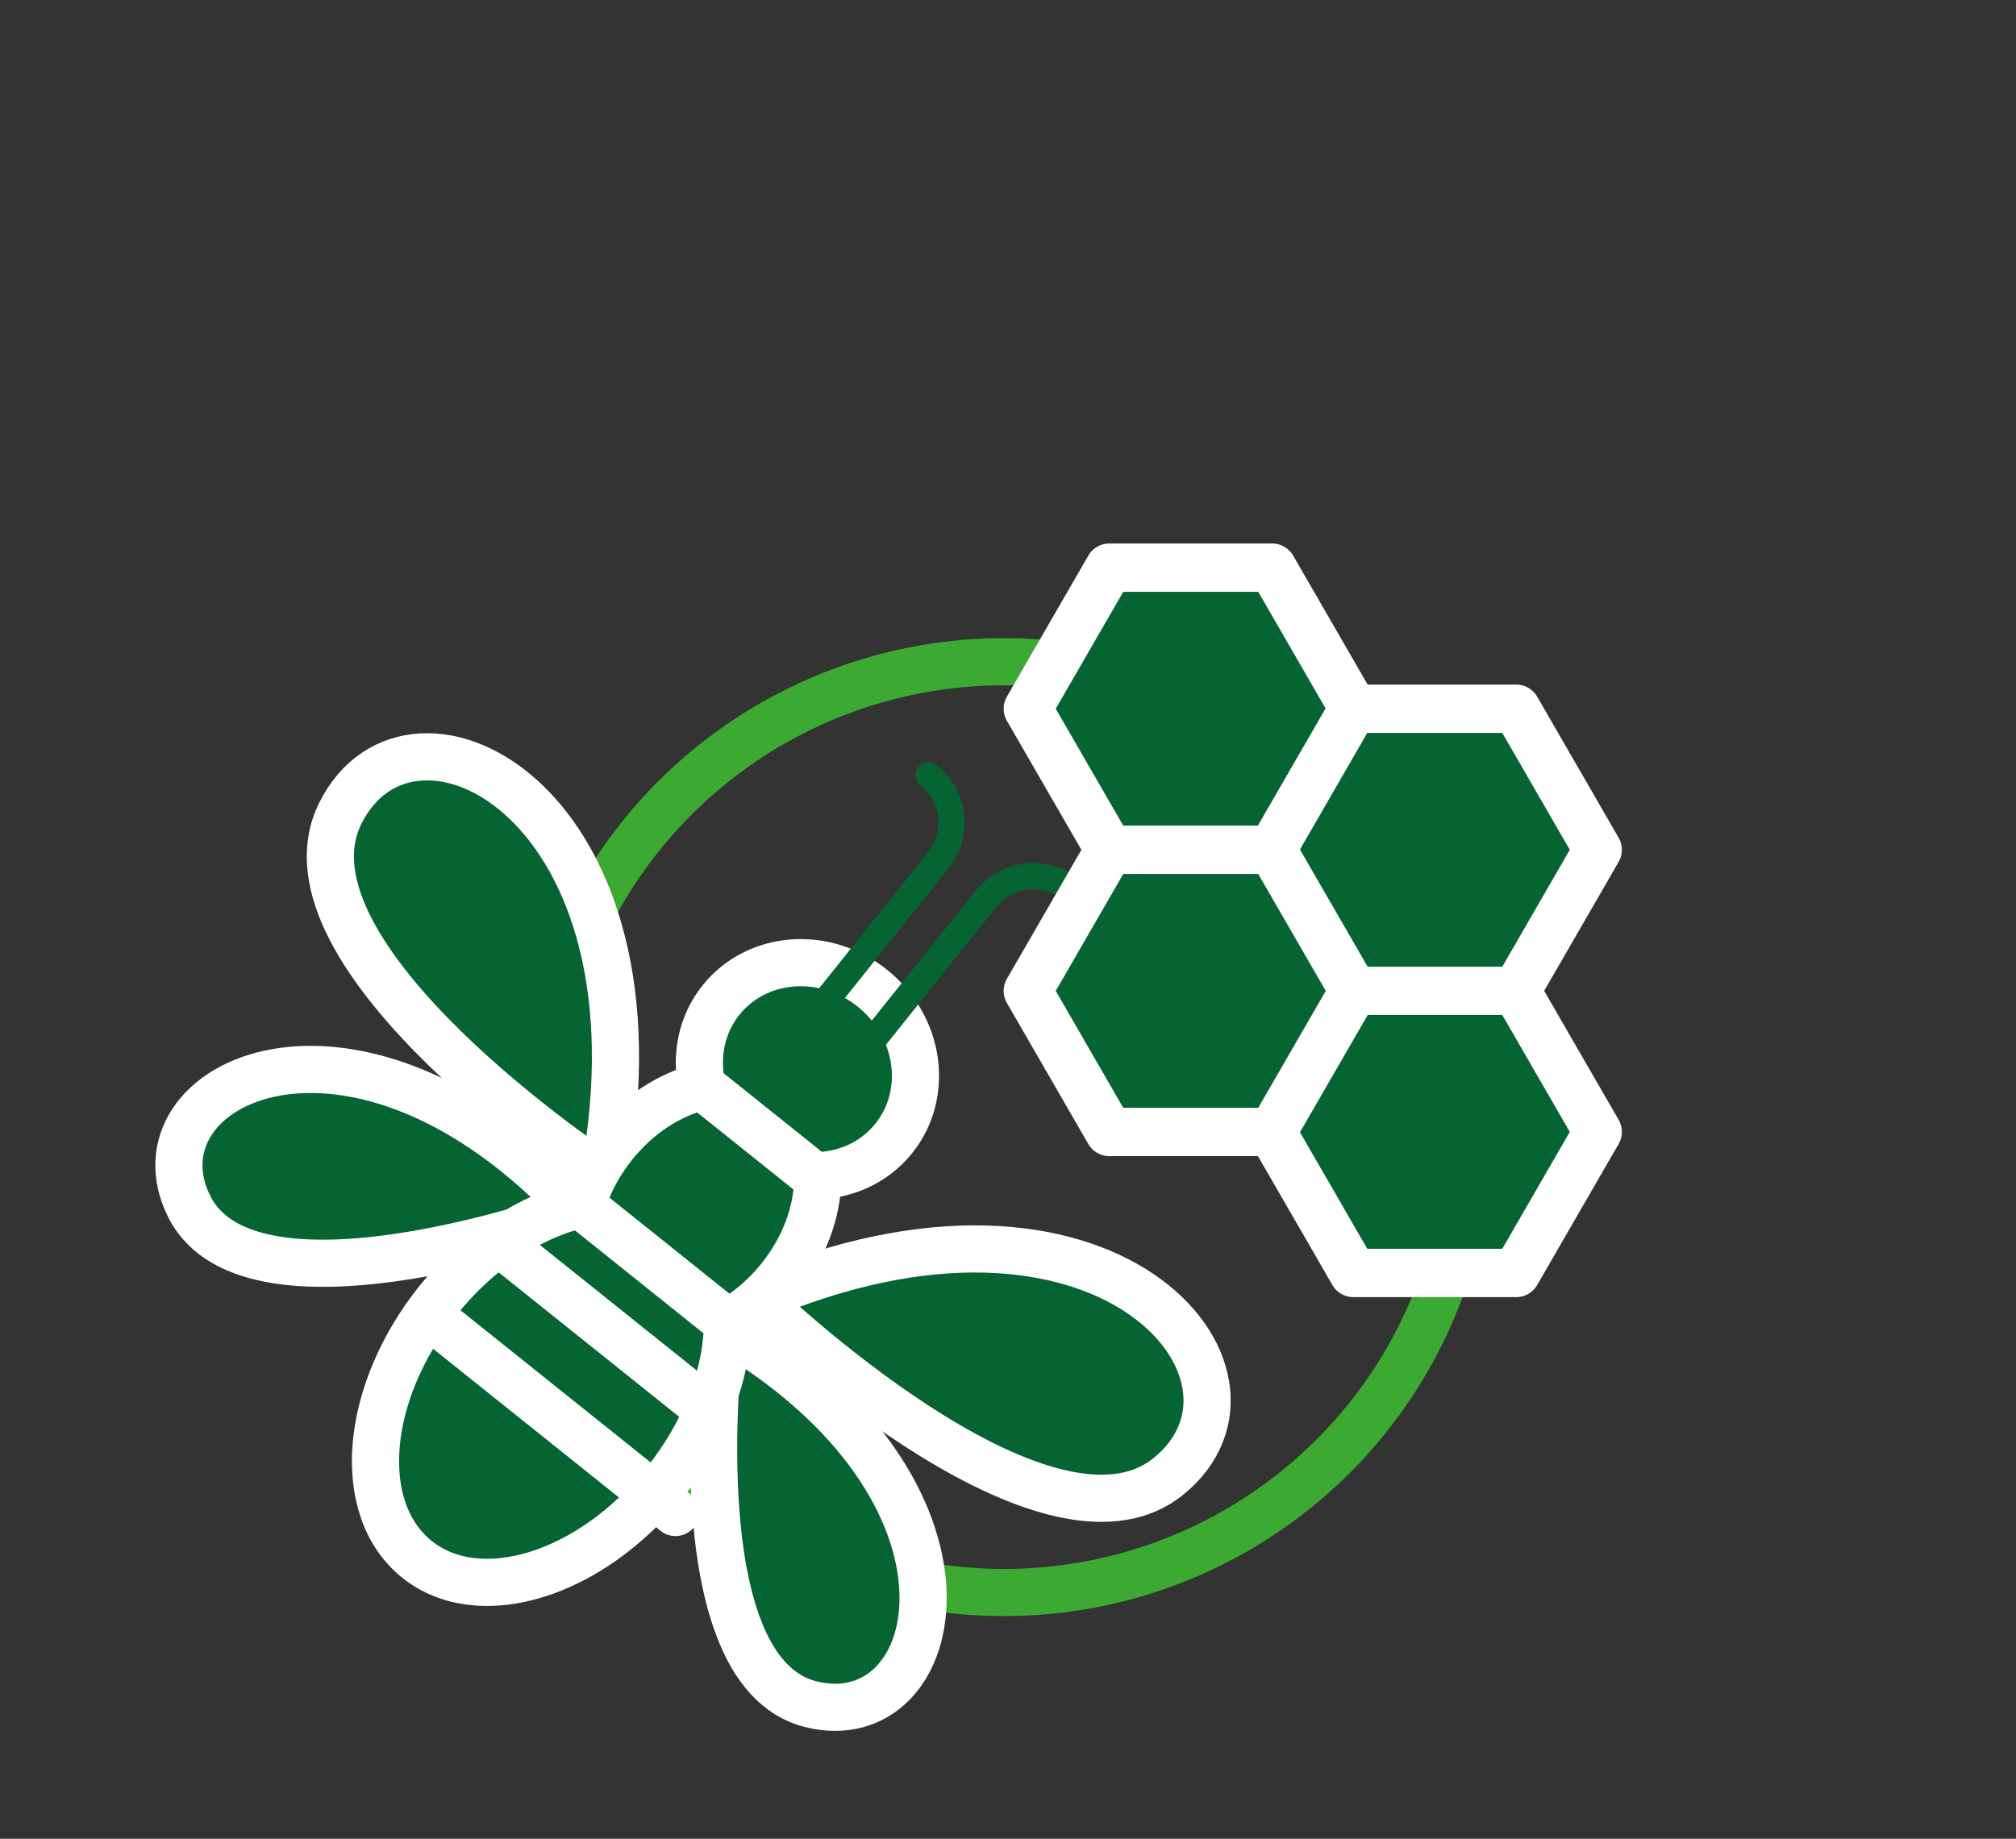
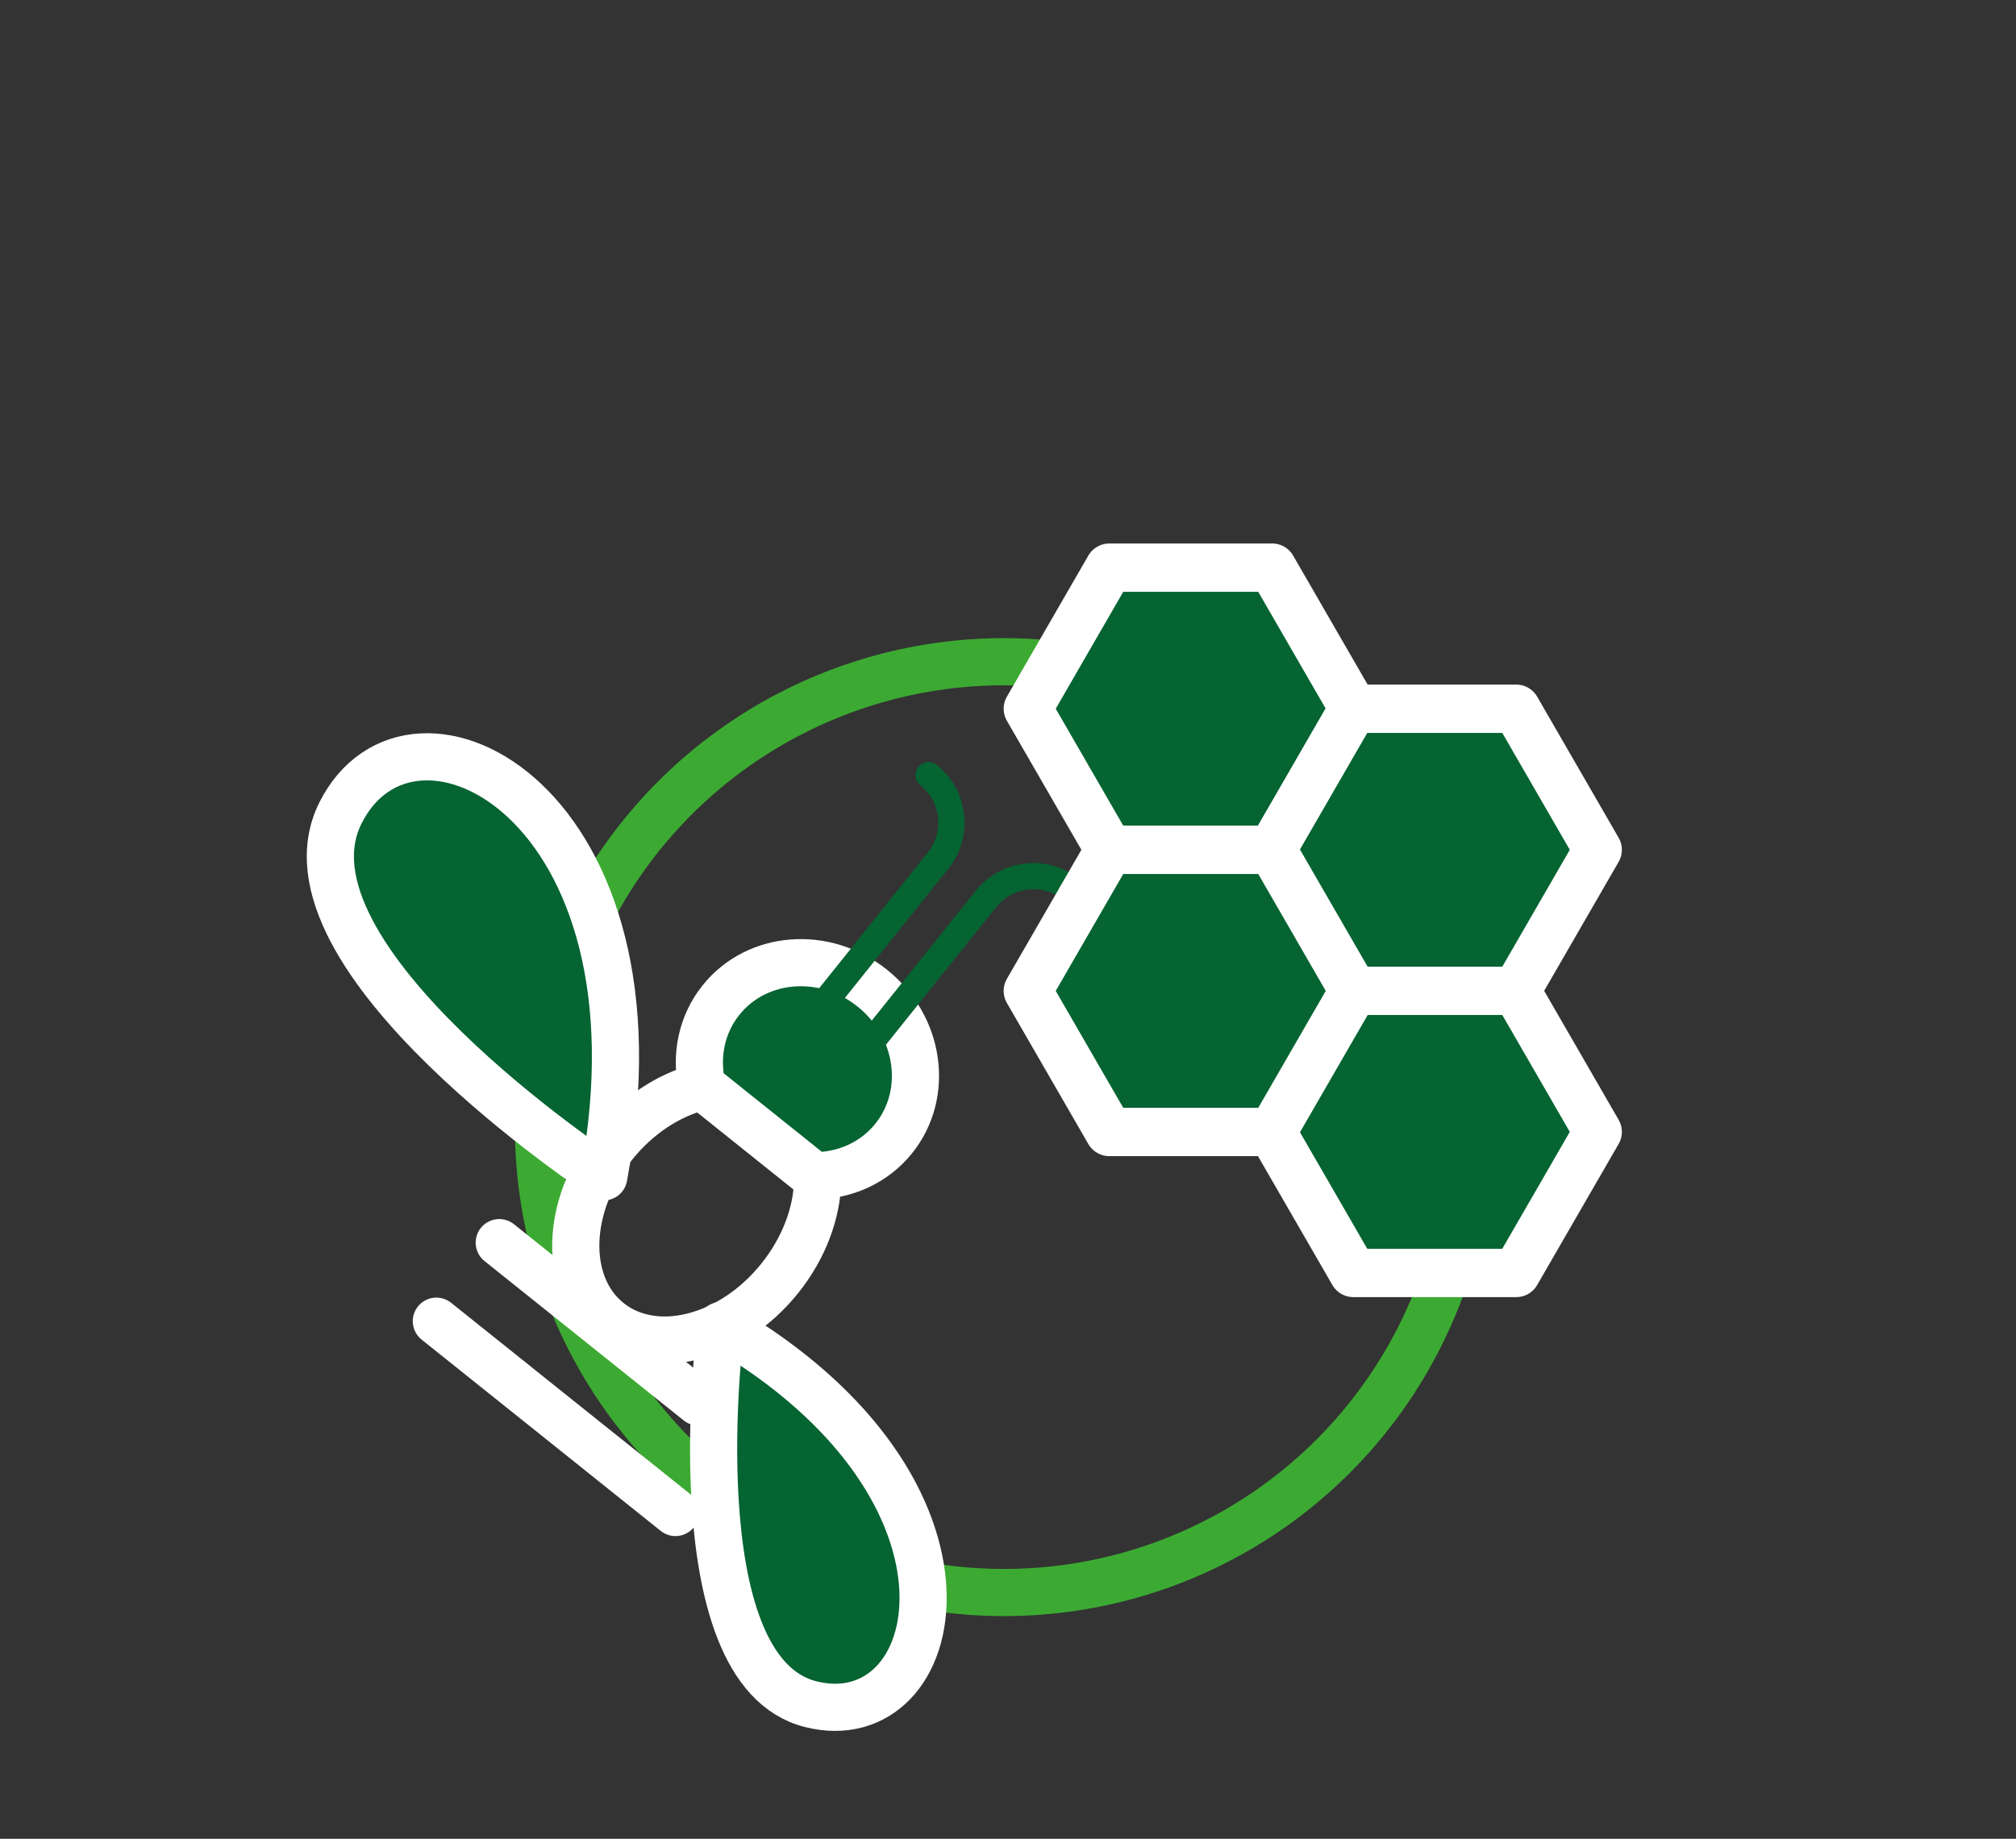
<svg xmlns="http://www.w3.org/2000/svg" width="100%" height="100%" viewBox="0 0 171 156" version="1.1" xml:space="preserve" style="fill-rule:evenodd;clip-rule:evenodd;stroke-miterlimit:10;">
  <rect x="0" y="0" width="171" height="156" fill="#333333" stroke="none" />
  <g transform="matrix(1,0,0,1,-150.101,-1011.96)">
    <g transform="matrix(1.253,0,0,1.108,-39.569,91.008)">
-       <rect x="151.423" y="831.466" width="135.976" height="135.976" style="fill:none;" />
-     </g>
+       </g>
    <g transform="matrix(0,1,1,0,235.262,1068.1)">
      <ellipse cx="39.485" cy="0" rx="39.484" ry="39.485" style="fill:none;stroke:#3caa32;stroke-width:4px;" />
    </g>
    <g transform="matrix(1,0,0,1,201.313,1068.79)">
-       <path d="M0,43.011C0,43.011 -28.404,24.323 -22.342,12.16C-16.28,0 5.919,11.289 0,43.011Z" style="fill:#056432;fill-rule:nonzero;stroke:#fff;stroke-width:4px;stroke-linecap:round;stroke-linejoin:round;" />
+       <path d="M0,43.011C0,43.011 -28.404,24.323 -22.342,12.16C-16.28,0 5.919,11.289 0,43.011" style="fill:#056432;fill-rule:nonzero;stroke:#fff;stroke-width:4px;stroke-linecap:round;stroke-linejoin:round;" />
    </g>
    <g transform="matrix(1,0,0,1,199.174,1104.36)">
-       <path d="M0,10.399C0,10.399 -27.673,20.503 -33.001,10.003C-38.33,-0.497 -19.008,-10.104 0,10.399Z" style="fill:#056432;fill-rule:nonzero;stroke:#fff;stroke-width:4px;stroke-linecap:round;stroke-linejoin:round;" />
-     </g>
+       </g>
    <g transform="matrix(1,0,0,1,214.235,1133.06)">
-       <path d="M0,-10.91C0,-10.91 24.45,12.717 34.99,4.141C45.532,-4.434 29.659,-23.627 0,-10.91Z" style="fill:#056432;fill-rule:nonzero;stroke:#fff;stroke-width:4px;stroke-linecap:round;stroke-linejoin:round;" />
-     </g>
+       </g>
    <g transform="matrix(1,0,0,1,211.24,1159.44)">
      <path d="M0,-35.019C0,-35.019 -3.804,-5.805 7.606,-2.903C19.017,0 24.166,-20.956 0,-35.019Z" style="fill:#056432;fill-rule:nonzero;stroke:#fff;stroke-width:4px;stroke-linecap:round;stroke-linejoin:round;" />
    </g>
    <g transform="matrix(0.625,-0.781,-0.781,-0.625,218.012,1112.78)">
-       <path d="M-7.049,-3.387C-13.636,-3.386 -18.974,0.656 -18.974,5.644C-18.974,10.63 -13.635,14.673 -7.049,14.673C-0.463,14.673 4.876,10.63 4.875,5.643C4.875,0.656 -0.463,-3.386 -7.049,-3.387" style="fill:#056432;fill-rule:nonzero;" />
-     </g>
+       </g>
    <g transform="matrix(0.625,-0.781,-0.781,-0.625,218.012,1112.78)">
      <ellipse cx="-7.049" cy="5.643" rx="11.925" ry="9.03" style="fill:none;stroke:#fff;stroke-width:4px;stroke-linecap:round;stroke-linejoin:round;" />
    </g>
    <g transform="matrix(1,0,0,1,211.81,1138.52)">
-       <path d="M0,-14.373L-12.482,-24.366C-16.648,-23.411 -21.077,-20.575 -24.557,-16.229C-30.86,-8.355 -31.658,1.479 -26.34,5.735C-21.022,9.993 -11.602,7.064 -5.298,-0.81C-1.818,-5.157 -0.021,-10.099 0,-14.373Z" style="fill:#056432;fill-rule:nonzero;stroke:#fff;stroke-width:4px;stroke-linecap:round;stroke-linejoin:round;" />
-     </g>
+       </g>
    <g transform="matrix(1,0,0,1,209.645,1100.16)">
      <path d="M0,3.945L9.5,11.549C12.087,11.55 14.59,10.475 16.269,8.379C19.31,4.581 18.494,-1.123 14.447,-4.365C10.401,-7.605 4.654,-7.153 1.613,-3.355C-0.065,-1.258 -0.566,1.422 0,3.945Z" style="fill:#056432;fill-rule:nonzero;stroke:#fff;stroke-width:4px;stroke-linecap:round;stroke-linejoin:round;" />
    </g>
    <g transform="matrix(0.781,0.625,0.625,-0.781,198.527,1113.59)">
      <path d="M-2.373,-6.76L19.259,-6.76" style="fill:none;fill-rule:nonzero;stroke:#fff;stroke-width:4px;stroke-linecap:round;stroke-linejoin:round;" />
    </g>
    <g transform="matrix(0.781,0.625,0.625,-0.781,194.41,1119.49)">
      <path d="M-2.848,-8.116L23.122,-8.116" style="fill:none;fill-rule:nonzero;stroke:#fff;stroke-width:4px;stroke-linecap:round;stroke-linejoin:round;" />
    </g>
    <g transform="matrix(1,0,0,1,228.871,1099.64)">
      <path d="M0,-21.911C2.223,-20.132 2.582,-16.889 0.801,-14.666L-10.939,0" style="fill:none;fill-rule:nonzero;stroke:#056432;stroke-width:2.22px;stroke-linecap:round;stroke-linejoin:round;" />
    </g>
    <g transform="matrix(1,0,0,1,240.978,1101.11)">
      <path d="M0,-13.689C-2.223,-15.468 -5.466,-15.109 -7.246,-12.886L-18.987,1.779" style="fill:none;fill-rule:nonzero;stroke:#056432;stroke-width:2.22px;stroke-linecap:round;stroke-linejoin:round;" />
    </g>
    <g transform="matrix(1,0,0,1,244.192,1060.12)">
      <path d="M0,23.936L-6.909,11.968L0,0L13.819,0L20.729,11.968L13.819,23.936L0,23.936Z" style="fill:#056432;fill-rule:nonzero;stroke:#fff;stroke-width:4.1px;stroke-linecap:round;stroke-linejoin:round;" />
    </g>
    <g transform="matrix(1,0,0,1,264.891,1072.09)">
      <path d="M0,23.936L-6.909,11.968L0,0L13.819,0L20.729,11.968L13.819,23.936L0,23.936Z" style="fill:#056432;fill-rule:nonzero;stroke:#fff;stroke-width:4.1px;stroke-linecap:round;stroke-linejoin:round;" />
    </g>
    <g transform="matrix(1,0,0,1,264.891,1096.02)">
      <path d="M0,23.936L-6.909,11.968L0,0L13.819,0L20.729,11.968L13.819,23.936L0,23.936Z" style="fill:#056432;fill-rule:nonzero;stroke:#fff;stroke-width:4.1px;stroke-linecap:round;stroke-linejoin:round;" />
    </g>
    <g transform="matrix(1,0,0,1,244.192,1084.06)">
      <path d="M0,23.936L-6.909,11.968L0,0L13.819,0L20.729,11.968L13.819,23.936L0,23.936Z" style="fill:#056432;fill-rule:nonzero;stroke:#fff;stroke-width:4.1px;stroke-linecap:round;stroke-linejoin:round;" />
    </g>
  </g>
</svg>